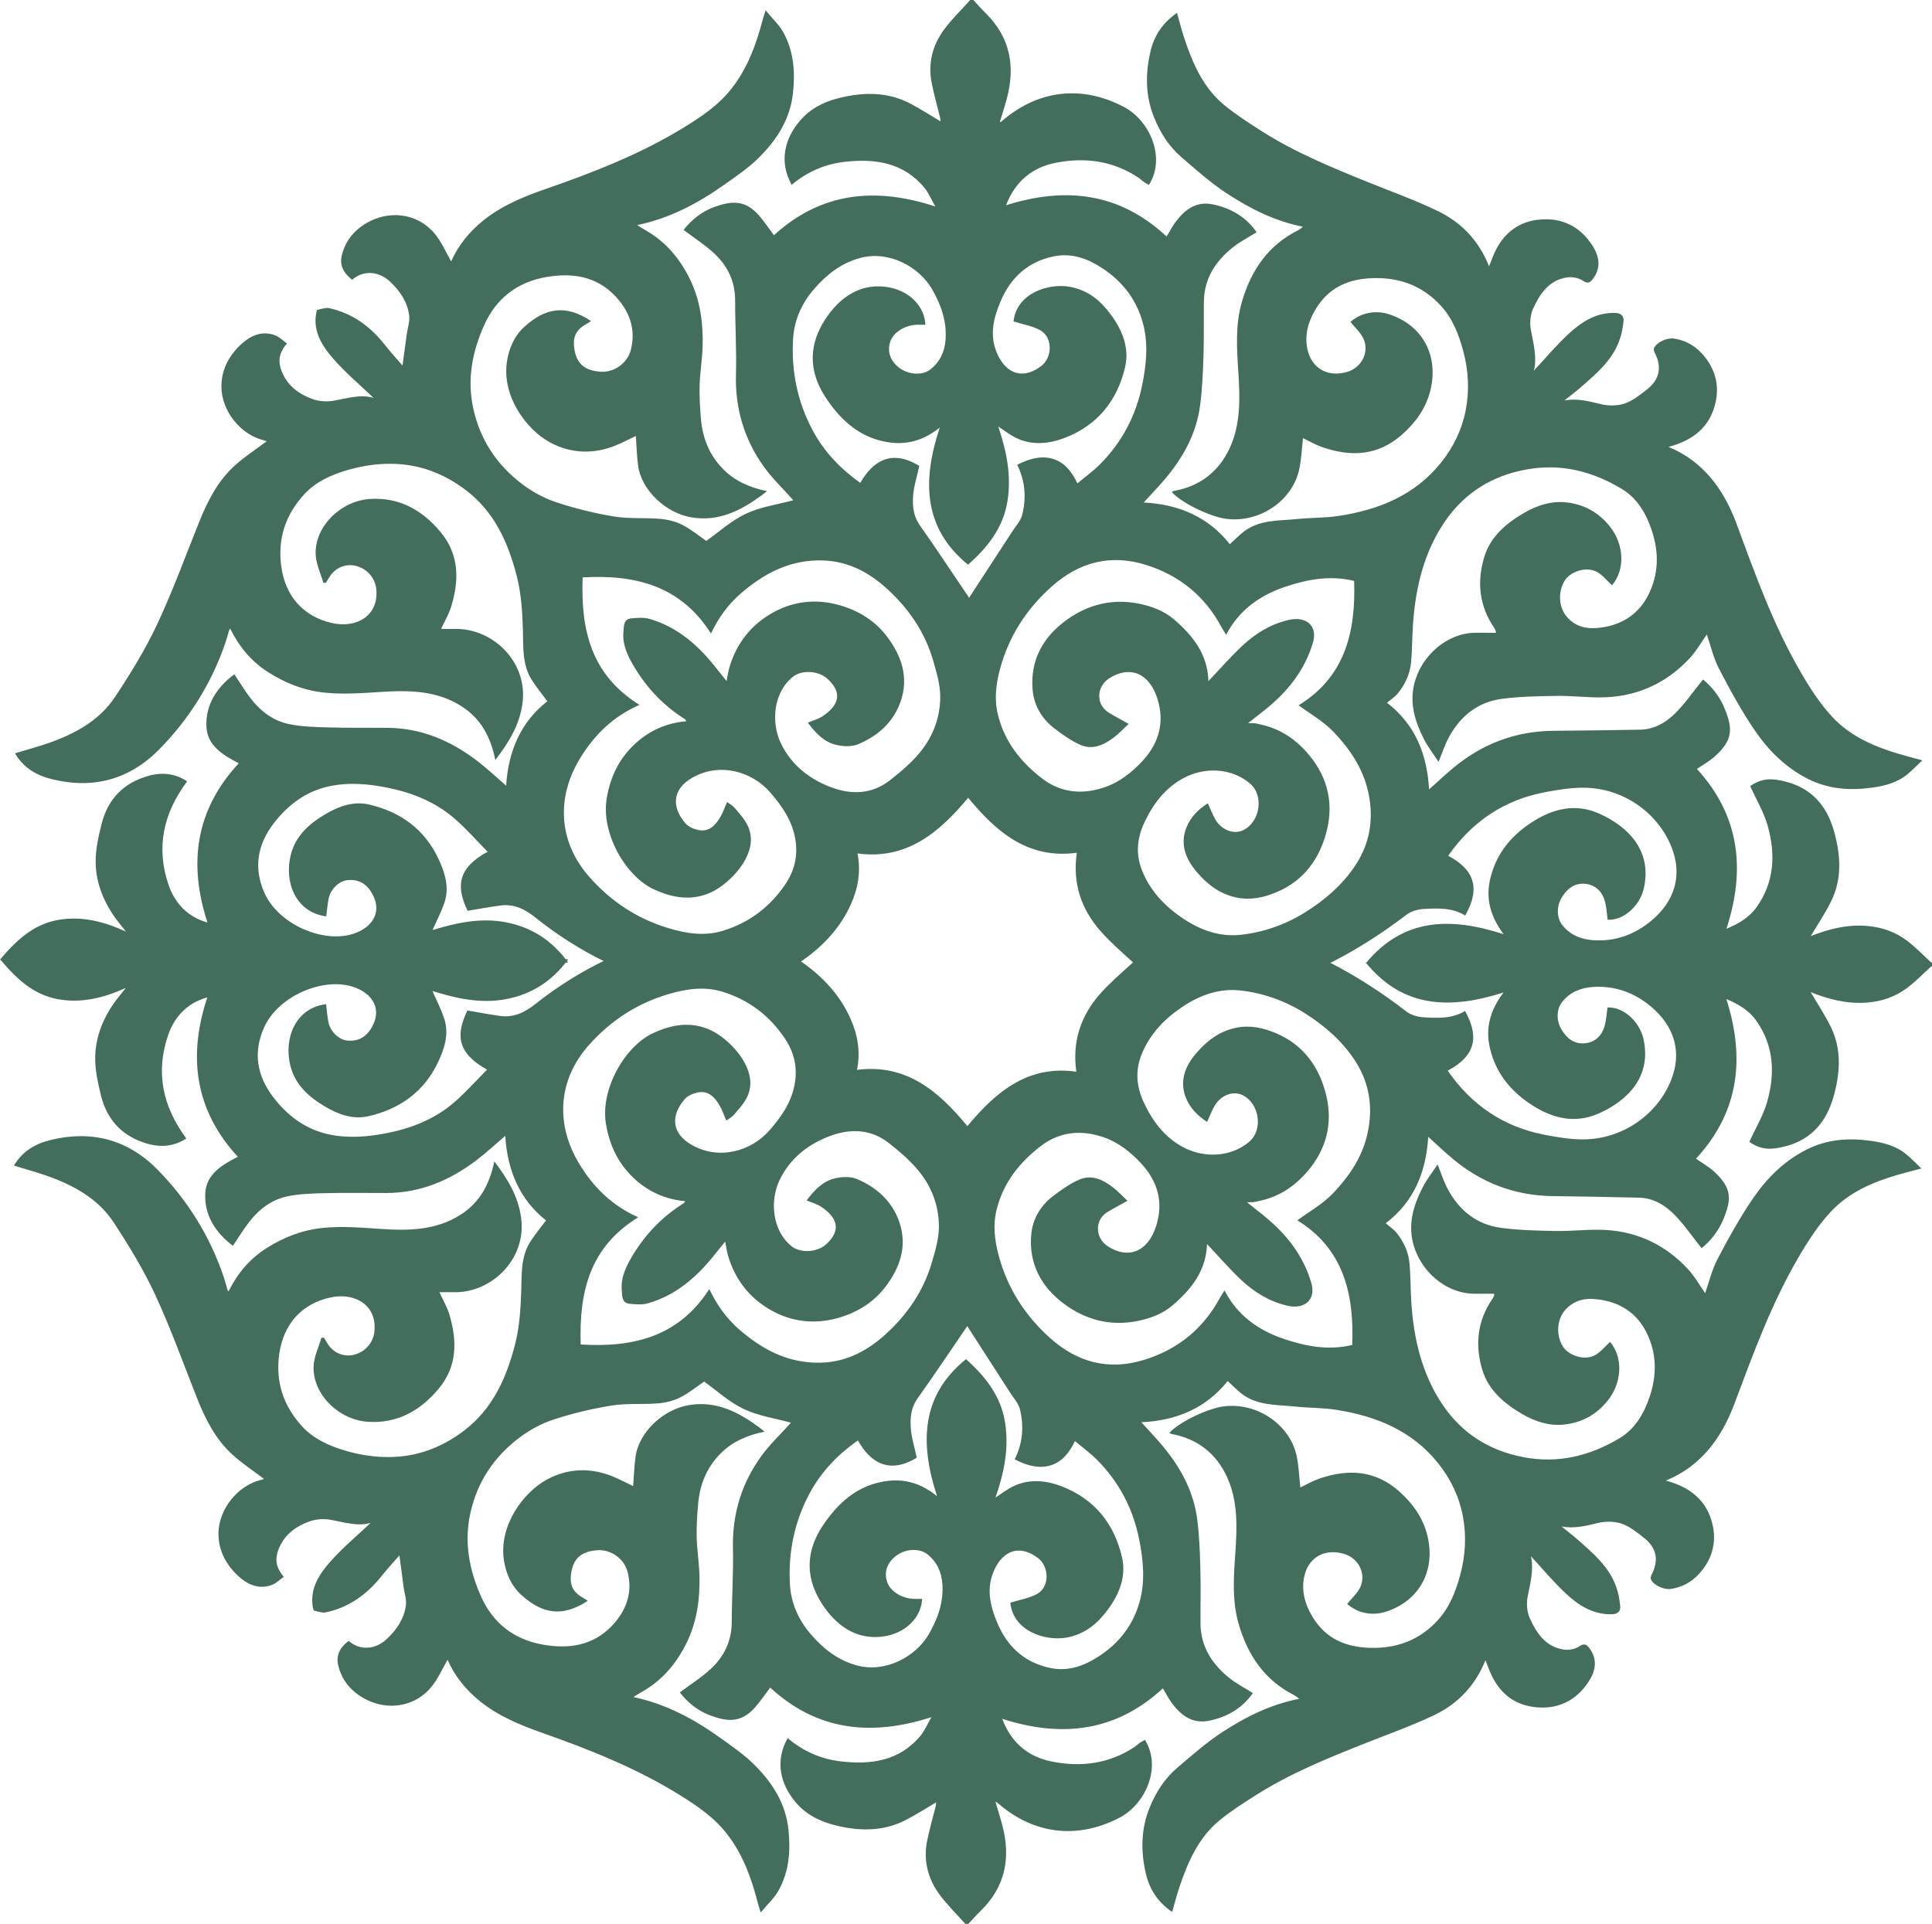
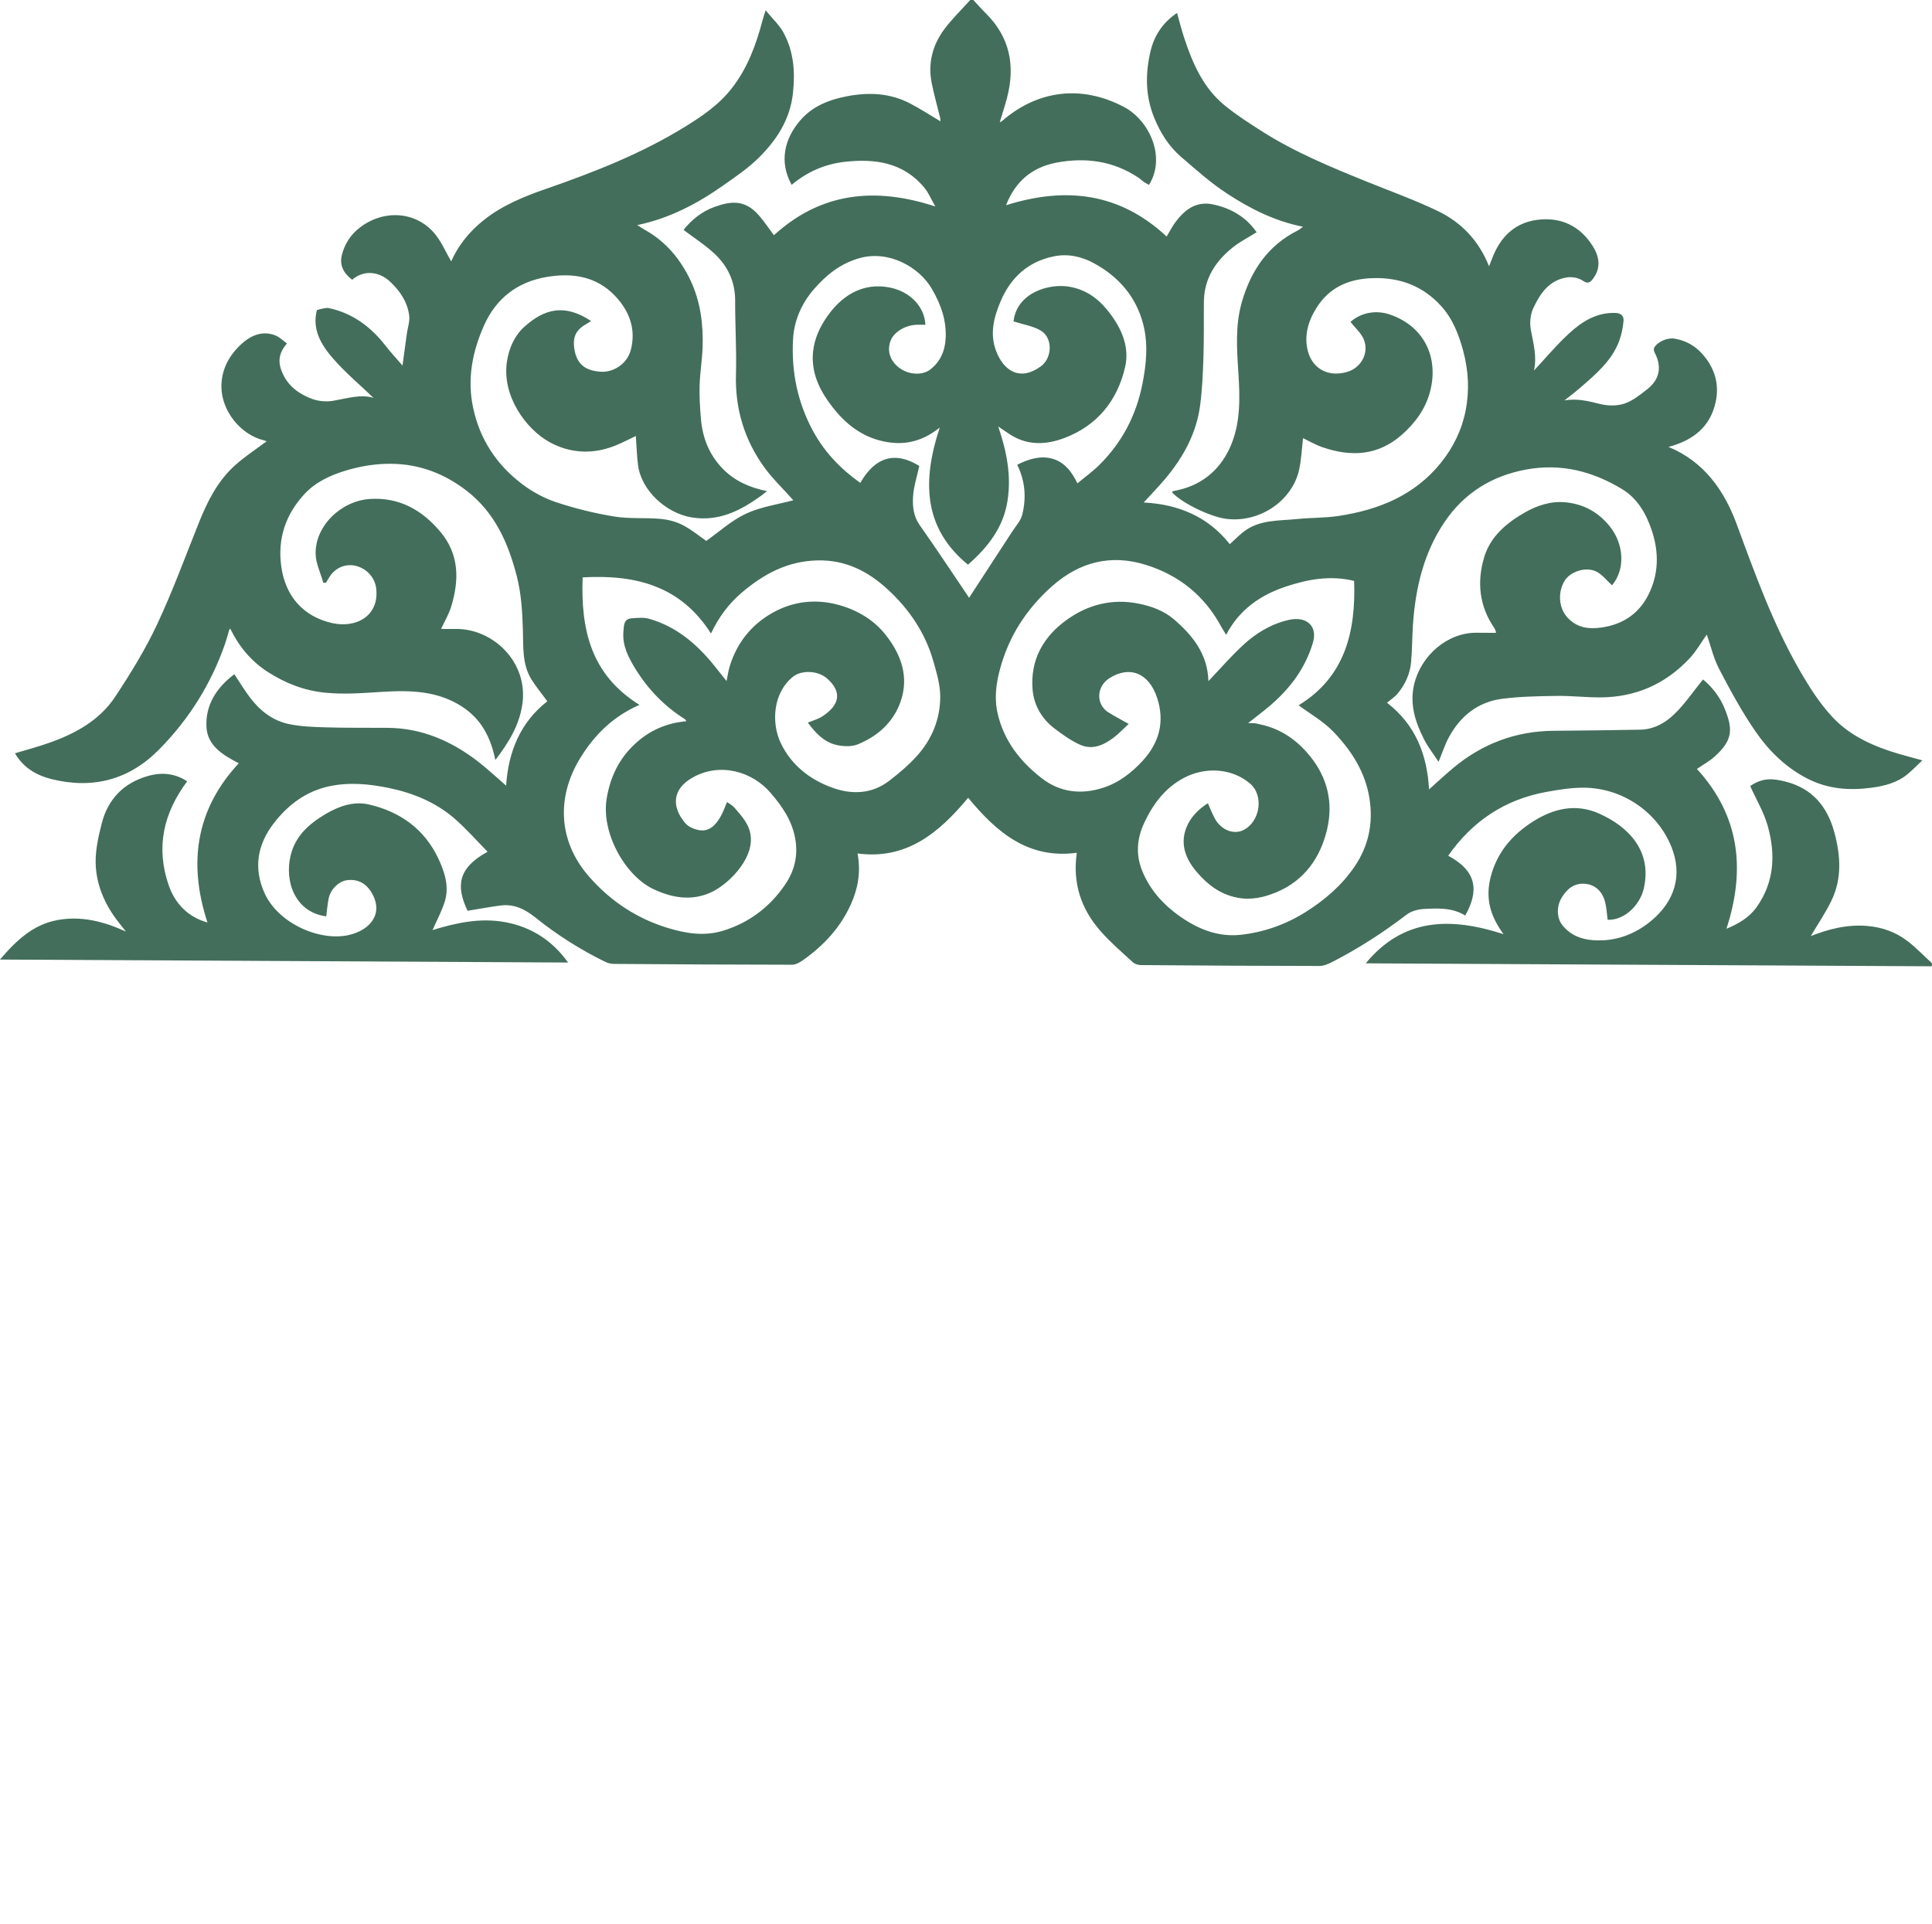
<svg xmlns="http://www.w3.org/2000/svg" xml:space="preserve" width="70.384mm" height="70.098mm" version="1.1" style="shape-rendering:geometricPrecision; text-rendering:geometricPrecision; image-rendering:optimizeQuality; fill-rule:evenodd; clip-rule:evenodd" viewBox="0 0 24379.43 24280.34">
  <defs>
    <style type="text/css"> .fil0 {fill:#436E5B;fill-rule:nonzero} </style>
  </defs>
  <g id="Слой_x0020_1">
    <g id="_2607786316768">
      <path class="fil0" d="M12215.23 7126.79c-565.63,-461.48 -579.42,-1060.05 -356.66,-1731.12 -243.99,196.98 -492.69,234.12 -761.68,162.28 -247.38,-66.05 -435.95,-221.27 -588.46,-415.93 -145.03,-185.14 -257.11,-392.55 -252.75,-637.99 3.01,-169.76 62.17,-325.14 154.35,-468.44 184.06,-286.04 462.79,-484.55 833.31,-403.53 233.94,51.19 422.41,229.96 434.04,466.78 -35.26,-0.17 -70.04,-1.25 -104.74,-0.38 -149.43,3.81 -292.86,91.03 -334.88,202.94 -47.94,127.92 -6.48,254.21 112.81,342.84 117.11,87.01 290.06,96.64 390.23,17.8 121.44,-95.6 180.43,-224.24 191.16,-377.03 16.31,-232.83 -57.29,-440.04 -172.29,-638.37 -160.37,-276.51 -541.18,-490.95 -908.09,-390.3 -243.54,66.92 -423.48,212.33 -580.32,392.83 -156.49,179.94 -251.05,395.91 -264.15,634.28 -22.27,404.98 56.18,792.65 250.15,1152.25 144.79,268.3 349.87,482.43 598.92,658.63 222.06,-388.67 501.1,-365.15 744.08,-213.85 -28.47,132.87 -71.46,259.96 -78.84,389.08 -6.96,122.44 5.37,246.69 85.1,359.43 214.2,302.87 417.9,613.09 622.68,915.85 -2.42,3.98 6.75,-11.81 16.73,-27.09 176.93,-271.45 354.2,-542.63 530.61,-814.43 43.75,-67.37 104.26,-131.83 122.72,-206.16 53.52,-215.34 36.99,-429.85 -63.49,-631.62 143.02,-71.98 290.64,-117.91 440.42,-77.35 153.24,41.53 248.98,164.08 319.43,312.05 96.71,-80.5 192.24,-149.22 274.99,-230.96 286.18,-282.64 465.43,-624.13 544.19,-1018.59 50.4,-251.99 75.86,-506.44 11.33,-757.59 -89.57,-348.25 -309.87,-601.24 -621.85,-771 -154.28,-84 -325.56,-123.07 -502.52,-87.56 -330.41,66.3 -549.84,268.86 -677.93,574.26 -83.1,198.23 -135.09,401.28 -56.29,614.99 92.07,249.6 297.09,395.8 566.43,199.96 147.59,-107.31 153.55,-365.7 -6.17,-455.07 -100.48,-56.15 -221.75,-75.2 -338.06,-112.23 39.38,-363.11 453.09,-488.18 720.53,-435.12 226.39,44.96 380.32,176.27 508.72,350.95 143.82,195.56 233.7,419.01 179.08,657.7 -97.3,425.04 -350.6,740.21 -765.39,897.39 -223.31,84.62 -456.8,99.27 -674.71,-36.16 -49.36,-30.69 -96.53,-64.91 -161.65,-108.94 108.55,319.81 167.96,624.65 116.31,944.98 -53.76,333.42 -248.21,579.59 -497.43,799.51zm-4145.81 1768.98c-335.29,147 -570.24,380.53 -750.11,675.43 -297.05,487.14 -279.59,1046.09 118.29,1497.14 271.73,307.93 602.11,526.94 998.81,646.03 228.71,68.65 456.04,103.32 688.94,31.55 329.54,-101.59 589.95,-299.27 782.53,-582.85 119.05,-175.37 165.71,-366.88 126.08,-583.23 -41.77,-228.23 -163.97,-403.08 -309.9,-573.39 -236.44,-275.96 -646.44,-387.11 -987.93,-191.27 -257.77,147.83 -260.99,372.01 -88.15,574.43 36.72,43.05 102.35,72.05 159.75,84.69 138.17,30.31 220.3,-57.6 282.37,-163.77 34.67,-59.23 56.77,-125.8 84.41,-188.74 34.95,26.26 70.63,44.37 94.42,72.57 92.69,109.7 192.79,209.8 205.23,371.66 22.79,296.43 -297.09,605.71 -509.69,699.61 -247.49,109.32 -489.36,64.18 -722.06,-46.07 -353.48,-167.51 -660.3,-709.93 -586.66,-1144.67 46.24,-273.01 156.67,-498.92 352.61,-682.81 179.98,-168.96 398.33,-268.34 653.3,-289.78 -9.42,-12.85 -13.16,-22.27 -20.09,-26.67 -258.81,-163.28 -466.33,-377.93 -625.42,-637.61 -87.56,-142.88 -165.91,-293.28 -149.08,-469.58 6.48,-67.79 -0.42,-156.11 100.14,-164.7 75.34,-6.37 156.49,-13.96 227.15,6.41 337.61,97.4 593.72,313.3 810.9,581.12 52.2,64.32 103.5,129.3 162.97,203.74 14.79,-71.21 22.06,-127.5 38.31,-181.15 89.68,-297.09 271.56,-527.12 538.96,-678.48 266.54,-150.85 557.7,-181.71 852.81,-96.6 232.63,67.16 437.4,191.55 586.17,384.23 189.16,244.96 287.11,522.23 180.25,829.85 -90.99,261.93 -288.05,437.58 -539.55,540.66 -79.84,32.77 -187.29,27.74 -274.3,7.14 -155.25,-36.75 -261.2,-151.82 -357.18,-280.7 65.26,-27.5 130.83,-44.34 184.2,-79.56 215.93,-142.4 252.68,-304.36 61.03,-475.75 -116.62,-104.29 -324.1,-109.11 -429.37,-26.39 -253.82,199.44 -280.56,580.98 -157.71,838.96 133.29,279.98 369.69,464.01 657.21,566.22 244.99,87.15 494.8,76.9 711.53,-89.33 124.42,-95.39 246.07,-198.61 350.6,-314.72 189.5,-210.74 293.83,-466.88 293.31,-749.28 -0.28,-147.59 -45.03,-297.71 -85.97,-442.11 -101.77,-358.91 -304.12,-658.63 -576.82,-909.38 -250.08,-229.92 -532.93,-374.99 -889.94,-365.95 -377.31,9.53 -678.41,173.78 -952.92,407.51 -164.29,139.94 -291.13,311.74 -387.39,515.3 -378.69,-597.39 -943.01,-747.1 -1619.41,-708.72 -24.66,658.84 103.46,1228.18 717.34,1609.02zm7179.06 -299.2c147,-154.38 282.71,-311.29 433.77,-451.61 165.08,-153.41 356.42,-270.31 580.63,-321.3 225.98,-51.37 365.18,79.56 305.23,284.44 -103.5,353.65 -323.58,624.27 -605.85,850.66 -66.85,53.62 -134.6,106.13 -213.13,167.92 38.45,0.17 61.1,-1.73 83.16,0.97 24.7,2.98 48.94,10.22 73.43,15.45 257.95,55.11 458.19,195.04 624.2,398.89 224.35,275.58 294.59,592.23 216.49,924.24 -84.03,357.01 -285.52,646.86 -641.49,795.04 -158.12,65.81 -321.44,102.18 -498.02,66.68 -214.82,-43.16 -372.98,-167.4 -508.27,-326.53 -136.2,-160.2 -208.97,-345.27 -129.82,-552.12 51.19,-133.74 153.58,-236.64 273.19,-311.7 28.99,64.32 54.28,131.24 88.12,193.62 77.66,143.26 236.44,205.64 359.12,145.41 211.64,-103.95 263.56,-434.98 85.1,-587.45 -229.86,-196.33 -569.27,-215.1 -841.04,-68.58 -235.85,127.12 -386.04,331.45 -496.15,567.5 -90.44,193.97 -106.27,396.46 -25.98,597.39 104.05,260.47 288.7,454.03 520.5,608.51 220.68,147.11 463.38,232.56 724.72,203.77 288.74,-31.83 564.28,-128.02 812.98,-283.47 243.95,-152.51 461.41,-338.31 623.72,-577.65 175.2,-258.22 237.13,-541.87 188.5,-856.17 -52.34,-338.06 -228.19,-607.02 -453.44,-843.11 -127.92,-134.05 -297.09,-228.82 -441.01,-336.26 580.77,-354.83 723.16,-919.63 700.37,-1569.6 -301.28,-73.81 -584.82,-19.64 -857.14,69.9 -321.92,105.89 -593.31,292.2 -757.46,610.14 -23.38,-37.82 -43.05,-66.12 -59.2,-96.29 -209.49,-393 -531.9,-654.24 -952.81,-786 -443.95,-138.93 -841.1,-36.89 -1187.48,271.14 -320.4,284.86 -543.39,629.16 -655.14,1045.57 -50.88,189.4 -73.36,376.44 -26.74,569.72 81.71,338.83 282.61,594.87 551.92,804.53 237.75,185.07 505.99,210.08 780.97,120.54 194.77,-63.39 357.29,-189.23 496.81,-341.63 209.14,-228.47 276.79,-492.65 181.95,-786.86 -103.6,-321.3 -350.26,-416.31 -606.33,-251.19 -161.86,104.33 -170.59,329.75 -8.62,430.75 78.52,48.91 160.86,91.65 254.21,144.44 -62.83,57.98 -121.16,120.75 -188.32,171.87 -125.08,95.08 -267.78,160.03 -421.82,92.31 -115.59,-50.78 -221.72,-127.81 -323.38,-204.6 -162.83,-123.07 -262.83,-294.21 -279.11,-494.69 -29.89,-369.44 132.14,-661.34 424.86,-873.94 271.04,-196.91 578.34,-275.99 913.95,-208.9 162.66,32.52 318.94,90.23 444.37,197.47 240.07,205.23 428.19,445.65 435.46,780.8zm9130.16 3559.98c-0.07,12.85 -0.14,25.67 -0.21,38.48 -2378.81,-12.4 -4757.54,-24.84 -7144.39,-37.3 476.41,-578.52 1076.16,-582.57 1739.15,-368.02 -168.48,-227.6 -229.65,-450.91 -165.33,-711.39 78.84,-319.57 275.06,-545.51 541.52,-713.36 256.91,-161.79 536.85,-228.05 830.3,-96.99 361.2,161.31 670.51,464.94 563.9,940.9 -49.29,219.91 -250.91,408.79 -457.25,398.85 -8.94,-68.82 -13.3,-138.41 -27.81,-205.78 -31.07,-144.68 -122.76,-236.99 -259.12,-248.01 -138.41,-11.15 -230.58,67.4 -297.16,182.02 -61.83,106.51 -58.92,250.71 12.37,339.59 99.1,123.55 231,178.66 387.8,190.09 277.31,20.26 522.99,-70.9 729.02,-240.45 300.86,-247.49 403.53,-577.17 260.65,-935.15 -175.58,-440.04 -618.21,-748.62 -1112.98,-748.8 -156.8,-0.07 -315.13,25.46 -470.1,53.97 -522.2,96.05 -930.44,369.65 -1234.55,804.56 367.61,196.26 387.63,448.14 214.89,754.41 -161.13,-100.1 -343.67,-92.27 -523.17,-82.47 -74.06,3.98 -159.23,27.64 -216.9,71.77 -296.46,226.63 -607.99,428.16 -940,597.98 -49.12,25.11 -106.13,49.64 -159.47,49.57 -751.5,-0.62 -1503.06,-5.16 -2254.6,-11.05 -34.12,-0.28 -76.24,-13.99 -100.8,-36.54 -137.48,-126.25 -279.94,-249.04 -403.46,-388.36 -248.52,-280.18 -359.05,-609 -302.73,-992.71 -612.67,83.2 -1013.29,-259.3 -1371.13,-694.17 -367.02,440.69 -775.85,785.75 -1396.31,702.76 45.24,238.06 4.02,447.52 -85.73,646.16 -132.49,293 -346.1,520.5 -607.27,704.01 -38.45,27.05 -88.15,54.24 -132.59,54.24 -748.35,-0.59 -1496.66,-5.13 -2244.93,-10.36 -36.61,-0.24 -76.41,-8.42 -109.11,-24.28 -315.79,-153.65 -610.9,-341.11 -884.37,-560.61 -130.79,-104.92 -269.27,-174.47 -439.72,-152.37 -137.93,17.98 -274.92,43.75 -416.86,66.78 -144.51,-304.15 -130.69,-536.02 252.54,-745.23 -142.78,-144.54 -271.84,-293.14 -419.36,-420.43 -238.13,-205.47 -522.65,-321.64 -829.99,-384.89 -247.94,-51.02 -496.95,-74.06 -746.41,-21.34 -294.45,62.28 -522.99,234.81 -701.93,466.95 -204.99,266.09 -259.68,561.2 -118.32,879.07 169.03,380.18 692.37,617.87 1068.4,531.06 263.56,-60.89 443.08,-268.55 282.82,-535.95 -71.39,-119.01 -175.86,-172.7 -312.22,-154.8 -98.86,13.02 -203.29,112.33 -227.71,226.67 -16.07,75.27 -21.03,152.93 -30.97,229.37 -390.44,-50.4 -531.72,-436.81 -448.7,-772.59 60.65,-245.37 233.49,-396.39 440.17,-518.7 168.82,-99.93 355.1,-164.46 545.09,-120.92 393.69,90.09 703,310.04 877.99,683.4 80.22,171.11 141.18,356.66 78.63,548.87 -39.69,122.03 -101.35,236.96 -152.27,353.1 293.9,-90.27 604.95,-160.27 927.39,-98.13 328.88,63.39 588.46,235.71 783.29,507.58 -2385.35,-12.47 -4764.16,-24.87 -7168.67,-37.44 209.52,-246.76 421.75,-441.98 723.37,-498.09 296.08,-55.14 578.38,13.47 865.7,144.82 -49.22,-62.49 -85.69,-106.41 -119.6,-152.13 -159.71,-215.48 -259.68,-458.19 -262.66,-724.83 -1.84,-160.96 36.13,-325.28 75.72,-483.26 78.14,-311.7 277.69,-516.97 588.77,-604.39 172.32,-48.42 339.45,-31.94 490.26,68.62 -300.17,401.8 -396.29,833.55 -234.39,1307.19 83.41,244.02 253.48,408.76 490.71,474.57 -243.47,-744.22 -150.78,-1423.16 395.22,-2009.81 -199.06,-102.22 -396.25,-221.13 -408.17,-458.98 -13.99,-279.35 131.59,-500.44 351.95,-664.11 69.66,103.91 131.31,206.44 203.43,301.04 121.92,159.92 279.46,281.92 475.71,325.21 156.49,34.57 321.06,39.04 482.43,43.85 257.25,7.62 514.82,4.05 772.28,5.89 427.57,3.05 798.4,162.97 1131.82,418.08 124.94,95.57 239.66,204.54 364.08,311.63 27.33,-437.65 188.5,-807.3 519.98,-1064.83 -73.6,-100.48 -143.71,-184.31 -200.72,-276.27 -117.7,-189.92 -101.21,-409.59 -107.52,-618 -7.07,-232.45 -19.71,-461.44 -77.87,-687.07 -108.55,-420.92 -278.97,-804.63 -636.5,-1078.93 -278.83,-213.85 -590.02,-333.04 -944.64,-336.99 -195.15,-2.15 -383.82,28.58 -569.79,83.79 -199.37,59.26 -389.43,147.63 -528.54,299.06 -233.98,254.55 -340.94,555.41 -291.96,912.63 52.13,380.36 282.78,634.08 641.45,714.78 303.7,68.31 594.94,-89.75 556.94,-433.25 -14.27,-129.23 -105.3,-244.13 -242.71,-284.86 -128.64,-38.07 -264.8,11.81 -340.38,125.42 -18.08,27.16 -34.22,55.56 -51.26,83.41 -11.01,0.38 -22.06,0.83 -33.08,1.21 -34.08,-121.68 -94.49,-242.77 -97.19,-365.11 -7.83,-353.75 322.89,-669.79 685.55,-693.06 369.93,-23.76 659.4,139.69 890.57,416.9 237.3,284.48 235.78,607.09 135.12,939.37 -29.27,96.81 -83.16,186.14 -128.02,283.68 61.17,0.31 118.81,2.04 176.41,0.69 475.26,-10.95 927.35,419.11 848.73,951.04 -39.63,268.27 -172.32,482.85 -340.83,702.9 -58.78,-289.57 -179.18,-517.49 -420.54,-674.26 -309.21,-200.9 -655.1,-207.2 -999.81,-186.28 -244.65,14.86 -485.97,35.54 -731.89,10.36 -264.6,-27.09 -499.99,-120.4 -719.6,-261.72 -209.97,-135.16 -363.76,-321.13 -473.43,-546.37 -5.99,7.55 -11.01,11.33 -12.5,16.21 -17.21,56.67 -31.76,114.23 -51.09,170.21 -175.65,509.31 -455.66,955.1 -832.93,1338.02 -375.71,381.43 -830.89,502.87 -1349.03,377.24 -193.14,-46.86 -361.69,-140.52 -470.73,-328.19 150.88,-45.83 296.08,-83.68 436.95,-133.77 328.23,-116.52 630.79,-282.95 826.45,-578.45 194.07,-293 380.42,-595.49 529.37,-912.91 198.47,-422.96 358.64,-864.03 533.14,-1298.15 107.03,-266.22 236.68,-519.46 453.27,-713.15 124.25,-111.15 265.84,-202.98 396.46,-301.1 -1.56,-0.55 -17.98,-8.21 -35.23,-12.37 -296.12,-71.25 -534.53,-374.05 -535.53,-676.75 -0.73,-213.4 94.63,-389.05 240.56,-527.5 116.9,-110.87 267.33,-187.87 440.56,-119.53 53.65,21.23 97.64,66.89 146.27,101.52 -105.4,121.92 -120.26,233.25 -55.25,377.69 75.27,167.26 214.82,264.94 377.45,323.86 80.84,29.3 179.53,36.09 264.6,21.27 172.95,-30.1 341.8,-85.35 505.26,-36.27 -168.41,-161.76 -355.83,-318.11 -513.47,-500.2 -145.62,-168.17 -264.67,-362.17 -201.14,-607.92 27.26,-7.14 51.02,-15.14 75.51,-19.29 24.77,-4.19 51.58,-10.74 75.27,-5.68 298.65,63.77 526.7,233.87 712.08,470.55 74.26,94.84 156.49,183.48 217.45,254.41 17.53,-128.68 36.09,-267.06 55.32,-405.4 10.36,-74.54 38.38,-151.02 29.51,-223 -21.37,-172.22 -114.89,-311.53 -240.11,-428.95 -147.18,-138.13 -339.69,-147.42 -480.18,-25.11 -103.88,-79.56 -163.8,-181.15 -129.34,-313.57 36.23,-139.28 108.24,-255 228.16,-346.48 300.52,-229.34 702.1,-204.33 938.19,72.39 90.85,106.51 146.69,242.88 212.74,355.8 85.8,-196.5 226.7,-374.61 411.84,-521.78 236.3,-187.87 510.77,-298.47 790.15,-395.42 601.93,-208.9 1192.95,-440.56 1737.98,-775.43 222.93,-137.03 437.85,-281.85 602.38,-493.9 197.82,-254.93 305.09,-546.72 385.55,-852.64 8.97,-34.15 20.71,-67.65 39.87,-129.58 87.25,106.79 173.36,185.17 225.8,281.85 128.71,237.3 148.25,492.75 119.33,761.89 -35.64,331.93 -202.87,588.22 -426.11,811.49 -132.84,132.94 -292.27,241.01 -446.93,350.08 -327.67,231.07 -677.23,418.84 -1092.54,505.43 43.16,26.74 73.54,46.97 105.16,64.88 260.27,147.38 441.66,368.2 567.33,632.93 125.42,264.39 162.03,549.98 152.68,840.07 -5.23,161.38 -32.66,322.13 -37.51,483.51 -4.23,139.73 4.68,280.36 16.07,419.88 19.78,242.77 104.67,459.19 278.21,635.91 149.84,152.65 336.75,235.29 555.17,280.18 -29.93,24.14 -47.83,39.97 -67.09,53.93 -263.18,191.1 -539.58,334.29 -882.91,277.69 -323.55,-53.31 -637.61,-341.35 -677.03,-662.93 -14.93,-121.47 -18.6,-244.33 -27.29,-364.42 -83.86,39.63 -166.71,83.55 -253.13,118.74 -282.99,115.45 -570.31,103.43 -832.48,-39.45 -300.27,-163.63 -607.82,-586.03 -540.55,-1020.04 26.88,-173.36 96.36,-326.74 219.91,-437.72 253.17,-227.5 506.64,-294.25 841.24,-72.36 -19.78,12.57 -37.48,25.15 -56.32,35.61 -133.46,73.95 -178.21,163.59 -154.52,317.18 32.35,209.35 157.77,274.19 330.03,286.97 162.8,12.16 336.99,-98.89 382.81,-276.72 67.79,-263.63 -20.19,-490.81 -196.98,-677.96 -235.6,-249.39 -539.27,-296.5 -865.59,-241.11 -371.87,63.18 -638.72,272.11 -789.77,611.11 -147.04,329.96 -215.72,674.98 -137.68,1041.07 85.55,401.45 298.26,719.25 618.97,962.37 128.68,97.57 278.9,178.8 432,229.37 237.51,78.49 483.44,139.04 730.4,179.35 190.78,31.07 389.15,12.61 582.92,29.82 94.87,8.45 194.25,33.81 278.42,77.1 111.95,57.6 211.01,140.25 299.23,200.76 159.68,-112.5 316.55,-257.15 500.83,-343.36 186.04,-87.04 399.13,-116.07 597.33,-169.65 0.52,0.66 -11.88,-12.95 -24.14,-26.71 -115.07,-129.48 -242.05,-250.36 -342.84,-390.02 -251.4,-348.25 -368.86,-738.99 -356.63,-1172.48 8.73,-309.66 -11.33,-620.05 -10.39,-930.12 0.76,-236.92 -91.34,-433.04 -257.5,-589.57 -119.95,-112.92 -261.58,-202.8 -393.41,-302.87 95.67,-122.24 228.23,-232.94 391.58,-290.44 186.07,-65.43 374.57,-107.72 560.89,108.9 67.02,77.87 124.49,163.8 188.15,248.56 590.09,-539 1272.62,-613.57 2036.17,-362.59 -53.45,-93.73 -84.62,-171.46 -135.19,-233.28 -265.25,-324.42 -627.88,-373.5 -1011.28,-329.99 -247.42,28.02 -472.91,126.95 -666.39,289.74 -162.69,-294.14 -88.15,-585.2 108.31,-812.81 155.7,-180.39 364.11,-261.93 594.42,-305.71 276.13,-52.51 542.32,-38.83 793.82,92.69 129.27,67.58 251.95,147.76 381.36,224.49 -1.25,-14.79 -0.59,-30.31 -4.09,-44.72 -35.47,-145.82 -77.17,-290.4 -106.34,-437.37 -49.29,-248.52 9.42,-478.8 158.16,-679.1 98.02,-131.97 218.08,-247.52 328.3,-370.41 12.82,0.07 25.7,0.14 38.52,0.21 52.27,55.94 102.7,113.75 157.05,167.58 306.33,303.15 374.64,665.53 267.37,1070.99 -26.64,100.55 -59.37,199.51 -91.06,305.19 13.4,-7.27 22.38,-10.25 28.96,-15.97 455.52,-395.49 1009.31,-457.39 1540.33,-176.82 318.77,168.44 533.11,634.08 313.89,982.29 -21.09,-11.78 -43.37,-22.06 -63.18,-35.82 -23.31,-16.25 -43.44,-37.17 -66.95,-53.06 -320.74,-215.58 -676.89,-262 -1045.71,-189.85 -295.67,57.81 -510.73,232.63 -627.63,535.95 751.01,-236.99 1433.41,-159.26 2026.4,395.04 38.76,-64.11 69.66,-125.87 110.22,-180.53 116.28,-156.84 261.03,-268.41 469.86,-226.01 230.96,46.86 423.79,160.75 555.62,352.51 -101.45,63.35 -206.89,116.31 -297.26,188.19 -219.08,174.16 -364.35,393.45 -368.13,684.85 -2.94,231.86 2.18,463.94 -5.47,695.59 -6.79,206.2 -15.31,413.47 -42.43,617.69 -46.83,353.03 -212.99,654.75 -439.62,924.34 -84.93,101.11 -177.38,195.91 -272.25,299.96 446.55,22.79 816.34,183.89 1086.69,525.97 58.43,-53.31 109.35,-104.67 165.26,-149.74 202.32,-163.04 451.02,-143.64 687.42,-167.78 173.6,-17.73 350.08,-12.64 522.02,-39 502.7,-77 955.1,-257.36 1286.79,-667.54 159.47,-197.19 267.61,-421.5 315.41,-667.54 48.11,-247.52 35.09,-497.67 -30.79,-744.22 -56.01,-209.28 -133.29,-408.65 -279.87,-570.17 -228.19,-251.43 -517.28,-361.17 -857.38,-351.78 -304.91,8.38 -551.74,112.61 -718.11,380.01 -104.43,167.89 -154.38,350.05 -105.99,539.48 52.68,206.34 237.79,337.99 494.59,264.7 176.41,-50.43 281.47,-238.48 211.91,-409.35 -33.63,-82.75 -110.42,-147.94 -168.55,-222.27 137.03,-120.82 324.45,-151.75 496.18,-93.49 430.27,146.1 619.77,537.75 509.73,967.32 -56.39,220.12 -186.73,400.41 -359.16,551.78 -300.72,263.97 -638.72,279.7 -997.29,157.05 -93.04,-31.83 -179.42,-83.13 -248.28,-115.79 -15.21,130.31 -20.19,265.05 -48.18,394.8 -84.86,393.48 -496.95,677.41 -920.77,623.89 -195.91,-24.7 -559.02,-196.43 -686.79,-337.51 8.24,-5.02 15.59,-12.64 24.07,-14.13 330.23,-58.16 569.93,-244.96 707.23,-542.7 138.31,-299.86 129.65,-627.22 108.8,-948.72 -19.67,-303.29 -41.01,-604.98 46.1,-901.51 115.03,-391.61 328.47,-707.33 703.94,-895.31 19.64,-9.84 36.27,-25.67 65.26,-46.69 -360.23,-71.6 -666.74,-228.71 -954.02,-415.86 -208.28,-135.57 -396.25,-303.84 -585.24,-466.85 -154.17,-132.97 -260.86,-303.53 -338.1,-492.37 -112.05,-273.95 -113.13,-555.62 -47.31,-837.19 46.76,-200.17 156.18,-365.84 335.26,-485.76 30.45,107.13 55.32,207.34 87.39,305.19 106.41,324.69 239.8,636.85 512.01,860.02 147.94,121.23 310.7,225.56 472.49,328.61 416.83,265.43 871.93,452.51 1327.87,637.44 299.41,121.4 605.12,230.1 895.35,370.66 295.15,142.95 514.4,373.67 642.25,695.42 17.6,-44.89 31.87,-81.5 46.31,-117.98 101.66,-256.98 281.85,-431.13 558.74,-467.99 297.64,-39.56 542.08,74.37 703.39,330.89 79.94,127.12 108.28,268.89 7.14,407.1 -38.38,52.44 -66.61,74.99 -135.47,28.02 -50.78,-34.67 -130.83,-49.25 -193.17,-40.28 -226.5,32.46 -343.33,203.7 -429.16,389.81 -36.61,79.22 -46.69,184.72 -30.59,271.21 32.35,173.95 79.7,344.16 39.24,515.1 145.86,-155.94 284.55,-322.51 442.67,-468.02 161.41,-148.6 344.92,-266.12 582.26,-259.5 76.45,2.15 111.33,39.76 105.47,102.15 -8.17,86.28 -25.29,174.47 -55.91,255.31 -94.91,250.64 -295.39,416.83 -489.84,586.14 -64.39,56.08 -132.97,107.34 -199.65,160.79 159.33,-28.09 303.46,8.45 452.37,45.62 96.19,24 211.43,25.15 304.26,-5.47 103.32,-34.12 195.67,-109.63 284.2,-178.25 163.14,-126.5 191.79,-288.36 96.02,-468.44 -8.52,-16.04 -12.43,-43.02 -4.75,-57.78 38.86,-74.4 165.19,-129.51 251.23,-116.11 170.66,26.67 301.52,113.72 404.01,251.75 122.93,165.67 163.45,350.74 120.92,547.83 -68.72,318.53 -289.81,486.87 -595.42,567.43 448.97,185.21 704.18,549.66 862.2,979.07 231.66,629.43 458.5,1259.98 794.24,1842.86 118.95,206.47 250.05,412.95 411.25,586.35 224.87,241.87 526.28,374.12 842.07,466.74 89.26,26.22 179.46,49.39 293.93,80.67 -72.91,68.44 -126.91,124.73 -186.66,174.12 -130.9,108.21 -286.52,148.49 -452.71,171.04 -280.18,38 -549.25,17.73 -804.6,-111.29 -278.56,-140.73 -495.8,-356.01 -667.92,-607.09 -169.9,-247.9 -314.44,-514.54 -453.41,-781.74 -71.42,-137.16 -106.27,-293.31 -154.93,-433.11 -70.38,98.82 -132.94,211.01 -218.15,302.01 -304.81,325.39 -684.65,491.23 -1131.75,491.68 -181.78,0.21 -363.73,-21.41 -545.4,-18.77 -228.82,3.26 -459.19,7.24 -685.69,36.2 -305.88,39.14 -527.77,216.69 -673.25,484.89 -51.68,95.32 -84.93,200.69 -130.38,310.77 -65.22,-99.62 -134.39,-187.18 -183.89,-284.65 -110.08,-216.62 -183.27,-442.32 -124.87,-691.47 85.69,-365.6 422.13,-658.81 792.72,-652.85 79.7,1.28 159.44,0.94 240.38,1.35 -2.11,-13.37 -2.08,-19.95 -4.3,-25.67 -4.61,-11.67 -8.87,-23.93 -15.93,-34.15 -191.1,-277 -222.41,-581.91 -128.57,-894.62 78.77,-262.38 280.01,-430.79 510.59,-563.35 159.19,-91.48 332.83,-147.52 515.89,-129.82 227.33,21.96 415.3,123.28 562.17,308.72 172.04,217.21 197.02,533.83 24.52,738.44 -68.13,-60.48 -127.29,-142.01 -206.96,-177.1 -137.93,-60.72 -326.88,10.84 -393.52,123.62 -87.22,147.56 -69.86,341.39 35.43,457.6 121.4,134.08 271.14,153.24 439.76,127.85 262.41,-39.45 461.17,-172.11 580.8,-405.36 134.81,-262.73 139.14,-540.07 46.14,-818.66 -70.73,-211.98 -180.7,-403.77 -373.95,-521.02 -371.52,-225.39 -770.62,-328.61 -1210.93,-247.73 -434.01,79.67 -779.93,296.64 -1024.72,654.44 -266.05,388.91 -372.25,836.78 -403.91,1302.72 -10.84,158.88 -9.21,318.67 -24.11,477.03 -13.75,146.66 -74.64,278.9 -168.51,392.51 -34.91,42.29 -83.55,73.22 -134.64,116.8 361.24,279.18 505.4,655.72 530.37,1093.47 108.9,-97.05 203.91,-186.49 303.98,-269.93 366.92,-306.02 788.63,-465.7 1268.29,-469.76 364.91,-3.12 729.81,-6.69 1094.69,-14.17 172.7,-3.5 319.43,-88.05 435.15,-202.56 131,-129.58 236.54,-284.89 354.79,-431.03 113.68,93.11 213.47,218.25 274.61,371.11 98.99,247.66 108.62,389.43 -125.01,599.51 -68.55,61.65 -151.61,107.2 -226.36,158.92 541.84,591.68 614.96,1271.86 372.46,2017.12 156.25,-65.43 288.01,-142.78 381.26,-274.26 224.28,-316.14 239.45,-666.12 140.49,-1021.43 -48.53,-174.19 -145.34,-334.95 -222.06,-505.61 154.62,-106.48 282.78,-99.69 457.87,-53.24 326.42,86.52 513.57,311.53 601.03,627.08 81.92,295.6 103.12,592.89 -36.06,877.2 -76.38,156.01 -175.2,301.07 -258.95,442.67 217.42,-86.01 454.65,-150.02 712.95,-128.16 190.16,16.04 357.88,76.38 505.19,188.32 110.98,84.38 208.03,187.04 311.29,281.57z" />
-       <path class="fil0" d="M12683.15 17955.58c49.98,320.61 -10.98,625.14 -121.23,944.36 65.36,-43.68 112.71,-77.66 162.24,-108.07 218.6,-134.32 452.02,-118.43 674.88,-32.66 413.95,159.37 665.6,475.85 760.68,901.41 53.38,238.93 -37.65,461.93 -182.51,656.76 -129.3,173.95 -283.92,304.46 -510.52,348.25 -267.71,51.71 -680.77,-75.54 -718.25,-438.86 116.49,-36.44 237.82,-54.83 338.62,-110.46 160.2,-88.5 155.59,-346.96 8.56,-455.03 -268.3,-197.26 -474.12,-52.13 -567.47,197.02 -79.94,213.3 -28.99,416.59 53.06,615.27 126.5,306.09 344.89,509.76 674.91,577.79 176.79,36.47 348.28,-1.77 503.01,-84.93 312.85,-168.2 534.46,-419.95 625.83,-767.74 65.88,-250.85 41.7,-505.4 -7.34,-757.66 -76.72,-394.83 -254.17,-737.26 -538.89,-1021.43 -82.3,-82.13 -177.48,-151.37 -273.78,-232.35 -71.21,147.59 -167.61,269.62 -321.06,310.35 -149.98,39.76 -297.36,-6.89 -440,-79.63 101.56,-201.24 119.19,-415.69 66.82,-631.27 -18.08,-74.44 -78.28,-139.21 -121.68,-206.82 -174.99,-272.7 -350.84,-544.81 -526.32,-817.17 -9.91,-15.34 -19.02,-31.17 -16.59,-27.19 -206.37,301.69 -411.7,610.83 -627.46,912.6 -80.32,112.33 -93.31,236.51 -86.98,358.98 6.69,129.16 49.01,256.49 76.79,389.5 -243.78,149.98 -522.92,172.08 -742.98,-217.73 -249.94,174.89 -456.18,387.94 -602.35,655.48 -195.84,358.57 -276.3,745.82 -256.15,1150.94 11.85,238.45 105.3,454.9 260.82,635.7 155.9,181.22 335.08,327.6 578.27,395.8 366.36,102.56 748.28,-109.91 910.14,-385.55 116,-197.68 190.68,-404.57 175.58,-637.47 -9.94,-152.86 -68.24,-281.81 -189.19,-378.03 -99.76,-79.35 -272.77,-70.63 -390.3,15.79 -119.74,88.01 -161.9,214.06 -114.62,342.22 41.43,112.16 184.41,200.1 333.8,204.71 34.71,1.04 69.52,0.17 104.74,0.17 -12.89,236.71 -202.28,414.51 -436.47,464.52 -370.93,79.04 -648.62,-120.92 -831.16,-407.93 -91.44,-143.75 -149.81,-299.44 -151.92,-469.24 -3.08,-245.44 110.08,-452.26 256.08,-636.64 153.51,-193.87 342.91,-348.11 590.64,-412.88 269.34,-70.42 517.87,-32.01 760.81,166.26 -219.29,-672.18 -202.35,-1270.68 365.7,-1729.25 248.04,221.23 441.21,468.4 493.2,802.1zm-5355.49 -987.45c676.2,41.95 1241.27,-104.81 1623.08,-700.2 95.22,204.02 221.16,376.48 384.72,517.28 273.26,235.15 573.53,401 950.77,412.5 356.94,10.91 640.55,-132.66 891.81,-361.3 274.02,-249.32 477.96,-547.97 581.6,-906.33 41.67,-144.2 87.22,-294.07 88.26,-441.66 1.97,-282.4 -101,-539.1 -289.4,-750.8 -103.91,-116.66 -225.01,-220.54 -348.94,-316.55 -215.86,-167.37 -465.6,-178.9 -711.04,-93.04 -288.05,100.73 -525.42,283.47 -660.19,562.76 -124.18,257.36 -99.44,639.03 153.34,839.82 104.85,83.23 312.33,79.49 429.51,-24.18 192.52,-170.38 156.63,-332.56 -58.54,-476.09 -53.2,-35.5 -118.7,-52.65 -183.82,-80.5 96.67,-128.4 203.22,-242.88 358.64,-278.83 87.15,-20.16 194.63,-24.59 274.3,8.56 250.95,104.4 447.1,281.08 536.68,543.5 105.3,308.14 5.89,584.89 -184.58,828.88 -149.74,191.93 -355.14,315.24 -588.11,381.15 -295.56,83.58 -586.59,51.19 -852.33,-101.04 -266.61,-152.75 -447.28,-383.75 -535.39,-681.29 -15.97,-53.76 -22.96,-110.08 -37.37,-181.33 -59.85,74.09 -111.5,138.79 -164.04,202.87 -218.56,266.67 -475.78,481.22 -813.91,576.85 -70.76,19.99 -151.89,11.98 -227.19,5.2 -100.48,-9.08 -93.14,-97.37 -99.27,-165.22 -15.9,-176.34 63.21,-326.36 151.5,-468.79 160.48,-258.85 369.1,-472.39 628.78,-634.35 6.93,-4.33 10.74,-13.72 20.19,-26.5 -254.83,-22.83 -472.66,-123.31 -651.74,-293.21 -195.01,-184.9 -304.22,-411.39 -349.04,-684.65 -71.39,-435.15 238.27,-975.95 592.61,-1141.62 233.25,-108.97 475.37,-152.89 722.26,-42.29 212.16,95.01 530.37,405.99 506.06,702.28 -13.27,161.79 -113.89,261.38 -207.17,370.59 -23.93,28.06 -59.72,46 -94.8,72.08 -27.29,-63.08 -49.05,-129.79 -83.41,-189.19 -61.55,-106.48 -143.19,-194.8 -281.53,-165.22 -57.43,12.33 -123.24,40.98 -160.16,83.86 -173.92,201.49 -171.87,425.7 85.14,574.88 340.45,197.61 751.05,88.6 988.94,-186.11 146.79,-169.55 269.9,-343.78 312.85,-571.76 40.8,-216.14 -4.85,-407.89 -123.03,-583.89 -191.1,-284.58 -450.46,-483.61 -779.45,-586.93 -232.52,-72.98 -460.02,-39.52 -689.08,27.95 -397.33,117.01 -728.84,334.29 -1002.2,640.8 -400.24,448.97 -420.6,1007.85 -126.08,1496.52 178.31,295.77 412.05,530.61 746.58,679.35 -615.89,377.65 -746.96,946.26 -725.76,1605.21zm7463.61 -490.05c-125.98,106.61 -282.54,163.49 -445.37,195.18 -335.95,65.33 -642.84,-15.34 -912.87,-213.68 -291.58,-214.13 -452.12,-506.89 -420.26,-876.16 17.32,-200.41 118.18,-371 281.67,-493.2 102.04,-76.31 208.59,-152.75 324.45,-202.94 154.38,-66.92 296.74,-1.21 421.33,94.53 66.89,51.47 124.87,114.55 187.42,172.84 -93.63,52.3 -176.2,94.6 -254.97,143.09 -162.48,100.21 -154.93,325.66 6.37,430.82 255.21,166.43 502.38,72.7 607.65,-248.04 96.36,-293.69 30.07,-558.22 -177.83,-787.8 -138.76,-153.1 -300.62,-279.8 -495.04,-344.23 -274.5,-90.96 -542.88,-67.34 -781.6,116.49 -270.42,208.17 -472.63,463.24 -556.11,801.65 -47.63,193 -26.12,380.18 23.76,569.82 109.59,417 330.75,762.44 649.66,1049 344.78,309.8 741.38,413.92 1186.06,277.31 421.61,-129.58 745.37,-389.12 956.9,-781.01 16.28,-30.07 36.13,-58.26 59.68,-95.98 162.52,318.8 432.9,506.51 754.27,614.09 271.87,90.96 555.1,146.59 856.8,74.37 26.19,-649.84 -113.3,-1215.36 -692.16,-1573.24 144.44,-106.68 314.13,-200.55 442.74,-333.98 226.46,-234.88 403.74,-502.9 457.84,-840.72 50.26,-314.02 -10.22,-598.02 -184.03,-857.11 -161.06,-240.21 -377.55,-427.12 -620.71,-580.91 -247.87,-156.74 -522.92,-254.41 -811.49,-287.73 -261.17,-30.13 -504.32,54.03 -725.8,200 -232.56,153.27 -418.25,345.86 -523.62,605.78 -81.36,200.52 -66.61,403.08 22.83,597.53 108.9,236.64 258.02,441.77 493.17,570.1 271,147.9 610.52,130.93 841.38,-64.22 179.28,-151.54 129.09,-482.81 -82.02,-587.87 -122.37,-60.89 -281.47,0.66 -359.88,143.54 -34.15,62.17 -59.82,128.99 -89.12,193.17 -119.19,-75.68 -221.06,-179.15 -271.52,-313.16 -78.11,-207.27 -4.36,-391.96 132.66,-551.43 136.13,-158.43 294.94,-281.85 510,-323.86 176.72,-34.6 339.86,2.6 497.67,69.24 355.14,150.05 555.14,440.94 637.3,798.4 76.38,332.42 4.5,648.69 -221.3,923.09 -167.09,202.98 -368.06,341.87 -626.28,395.63 -24.52,5.09 -48.8,12.19 -73.5,15.07 -22.1,2.56 -44.72,0.55 -83.2,0.55 78.21,62.17 145.69,115.03 212.26,169 281.08,227.88 499.75,499.65 601.41,853.82 58.85,205.19 -80.98,335.4 -306.75,282.85 -223.93,-52.16 -414.61,-170.04 -578.93,-324.31 -150.33,-141.11 -285.17,-298.75 -431.41,-453.89 -8.97,335.12 -198.37,574.57 -439.52,778.51zm9275.4 -4010.86c-147.9,111.22 -315.93,170.66 -506.16,185.76 -258.4,20.47 -495.28,-44.79 -712.25,-131.93 83.03,142.05 181.05,287.6 256.63,444.02 137.68,285.03 114.93,582.22 31.45,877.41 -89.09,315.06 -277.41,539.1 -604.25,623.93 -175.37,45.51 -303.56,51.54 -457.6,-55.63 77.59,-170.28 175.27,-330.51 224.69,-504.46 100.83,-354.79 87.46,-704.84 -135.16,-1022.12 -92.55,-131.97 -223.93,-210.01 -379.84,-276.27 238.62,746.51 161.93,1426.31 -382.95,2015.15 74.47,52.13 157.25,98.09 225.53,160.09 232.52,211.32 222.17,353.03 121.86,600.13 -61.93,152.58 -162.38,277.2 -276.55,369.72 -117.46,-146.76 -222.2,-302.63 -352.54,-432.9 -115.14,-115.14 -261.41,-200.41 -434.08,-204.85 -364.84,-9.39 -729.71,-14.86 -1094.58,-19.85 -479.63,-6.58 -900.51,-168.48 -1265.83,-476.41 -99.65,-83.96 -194.18,-173.88 -302.56,-271.49 -27.26,437.61 -173.4,813.39 -536.09,1090.7 50.85,43.78 99.34,74.99 134.05,117.49 93.28,114.1 153.44,246.65 166.43,393.38 14.06,158.43 11.6,318.25 21.65,477.17 29.2,466.08 133.04,914.5 397.09,1304.8 242.91,359.05 587.7,577.86 1021.26,659.78 439.9,83.2 839.55,-17.98 1212.25,-241.42 193.83,-116.21 304.81,-307.44 376.65,-519.04 94.46,-278.11 91.58,-555.45 -41.88,-818.9 -118.39,-233.84 -316.48,-367.57 -578.66,-408.38 -168.51,-26.26 -318.32,-7.9 -440.45,125.53 -105.85,115.69 -124.25,309.42 -37.79,457.46 66.02,113.13 254.62,185.66 392.86,125.67 79.84,-34.71 139.42,-115.93 207.86,-176.03 171.46,205.5 144.79,521.99 -28.37,738.3 -147.8,184.69 -336.33,285.03 -563.76,305.82 -183.13,16.7 -356.49,-40.25 -515.2,-132.52 -229.89,-133.77 -430.27,-303.25 -507.65,-566.01 -92.21,-313.19 -59.3,-617.97 133.22,-893.96 7.14,-10.18 11.47,-22.38 16.14,-34.08 2.25,-5.68 2.25,-12.26 4.43,-25.63 -80.95,0 -160.68,-0.76 -240.42,0.1 -370.59,4.02 -705.5,-290.96 -789.29,-656.97 -57.08,-249.46 17.28,-474.78 128.47,-690.78 50.02,-97.3 119.64,-184.41 185.38,-283.75 44.89,110.36 77.55,215.9 128.75,311.46 144.06,268.96 365.05,447.69 670.72,488.39 226.36,30.13 456.66,35.36 685.48,39.8 181.67,3.57 363.73,-17.08 545.51,-15.93 447.1,2.81 826.04,170.59 1129.19,497.6 84.72,91.41 146.69,203.91 216.55,303.11 49.39,-139.52 85.07,-295.49 157.19,-432.28 140.35,-266.47 286.28,-532.38 457.49,-779.38 173.4,-250.15 391.79,-464.32 671.07,-603.56 256.04,-127.71 525.18,-146.59 805.15,-107.1 166.05,23.42 321.47,64.5 451.81,173.4 59.51,49.7 113.2,106.23 185.76,175.09 -114.65,30.69 -204.95,53.38 -294.35,79.11 -316.28,90.99 -618.39,221.65 -844.5,462.34 -162.1,172.56 -294.28,378.35 -414.3,584.2 -338.83,581.12 -568.92,1210.48 -803.87,1838.67 -160.23,428.57 -417.38,791.71 -867.29,974.6 305.19,82.13 525.38,251.64 592.48,570.55 41.46,197.3 0,382.12 -123.79,547.14 -103.22,137.51 -234.53,223.86 -405.33,249.63 -86.11,12.99 -212.16,-42.81 -250.64,-117.39 -7.62,-14.79 -3.57,-41.77 5.06,-57.78 96.74,-179.56 68.93,-341.56 -93.56,-468.92 -88.19,-69.07 -180.15,-145.06 -283.27,-179.73 -92.69,-31.1 -207.93,-30.55 -304.22,-7.07 -149.11,36.4 -293.42,72.18 -452.61,43.26 66.4,53.83 134.71,105.44 198.82,161.83 193.55,170.35 393.17,337.58 486.76,588.7 30.2,80.98 46.86,169.27 54.59,255.59 5.54,62.49 -29.55,99.83 -105.99,101.59 -237.41,5.37 -420.29,-113.09 -580.91,-262.55 -157.36,-146.31 -295.18,-313.61 -440.24,-470.31 39.56,171.14 -8.66,341.11 -41.91,514.85 -16.56,86.42 -7.03,192 29.13,271.42 84.9,186.56 200.83,358.46 427.15,392.03 62.31,9.28 142.43,-4.85 193.38,-39.28 69.1,-46.59 97.23,-23.9 135.33,28.71 100.38,138.76 71.35,280.39 -9.25,407.06 -162.69,255.63 -407.68,368.34 -705.12,327.19 -276.69,-38.24 -455.97,-213.33 -556.31,-470.86 -14.24,-36.54 -28.33,-73.22 -45.69,-118.22 -129.51,321.09 -349.98,550.67 -645.85,692.06 -290.96,139.04 -597.26,246.13 -897.29,365.95 -456.9,182.57 -912.98,367.26 -1331.16,630.51 -162.35,102.25 -325.66,205.64 -474.22,326.15 -273.36,221.75 -408.38,533.18 -516.48,857.35 -32.59,97.64 -57.95,197.75 -88.98,304.67 -178.42,-120.82 -287.01,-286.97 -332.69,-487.45 -64.36,-281.88 -61.83,-563.55 51.68,-836.95 78.21,-188.39 185.76,-358.46 340.63,-490.57 189.85,-162 378.69,-329.33 587.66,-463.83 288.29,-185.59 595.63,-341.15 956.21,-410.91 -28.89,-21.06 -45.41,-37.03 -65.01,-46.93 -374.5,-189.99 -586.28,-506.78 -699.26,-899.02 -85.55,-296.95 -62.62,-598.54 -41.36,-901.72 22.51,-321.4 32.87,-648.69 -103.88,-949.28 -135.74,-298.47 -374.47,-486.49 -704.36,-546.41 -8.52,-1.52 -15.79,-9.18 -24,-14.24 128.51,-140.39 492.51,-310.25 688.53,-333.91 424.1,-51.3 834.7,234.77 917.52,628.71 27.29,129.86 31.55,264.63 46.1,395.01 69.03,-32.28 155.66,-83.13 248.91,-114.48 359.16,-120.78 697.08,-103.32 996.42,162.28 171.63,152.23 301.04,333.18 356.28,553.61 107.79,430.16 -83.75,820.77 -514.75,964.62 -172.04,57.39 -359.33,25.49 -495.7,-96.05 58.5,-74.06 135.61,-138.83 169.69,-221.4 70.45,-170.49 -33.63,-359.09 -209.77,-410.42 -256.42,-74.64 -442.22,56.04 -495.98,262.1 -49.36,189.19 -0.38,371.59 103.19,540.03 164.98,268.27 411.25,373.74 716.13,383.75 340.04,11.15 629.68,-97.05 859.19,-347.31 147.42,-160.72 225.73,-359.71 282.85,-568.71 67.16,-246.2 81.5,-496.25 34.67,-744.02 -46.52,-246.27 -153.48,-471.14 -311.91,-669.27 -329.54,-411.84 -781.01,-594.55 -1283.29,-674.19 -171.8,-27.23 -348.32,-23.07 -521.82,-41.7 -236.26,-25.35 -485.06,-7.27 -686.52,-171.35 -55.7,-45.38 -106.34,-97.02 -164.46,-150.6 -272.15,340.59 -642.8,499.79 -1089.46,520.29 94.35,104.5 186.28,199.82 270.69,301.35 225.25,270.8 389.81,573.36 434.81,926.63 26.01,204.36 33.49,411.67 39.18,617.9 6.48,231.69 0.1,463.76 1.87,695.63 2.25,291.44 146.38,511.42 364.53,686.79 90.02,72.32 195.18,125.8 296.29,189.71 -132.84,191.06 -326.25,303.88 -557.46,349.6 -209.07,41.32 -353.2,-71.04 -468.68,-228.47 -40.28,-54.87 -70.87,-116.8 -109.28,-181.09 -595.87,551.22 -1278.65,625.35 -2028.41,384.44 115.31,303.94 329.47,479.87 624.83,539.2 368.41,74.12 724.79,29.55 1046.68,-184.38 23.59,-15.73 43.82,-36.58 67.23,-52.72 19.88,-13.61 42.19,-23.8 63.35,-35.5 217.39,349.39 0.66,813.91 -319.01,980.66 -532.48,277.83 -1085.92,213.02 -1539.36,-184.86 -6.58,-5.75 -15.52,-8.73 -28.89,-16.11 31.14,105.75 63.35,204.92 89.47,305.64 105.13,406.09 34.95,768.02 -272.94,1069.57 -54.62,53.55 -105.4,111.08 -157.95,166.78 -12.82,0 -25.7,0 -38.52,0 -109.56,-123.45 -229.02,-239.66 -326.36,-372.11 -147.69,-201.07 -205.19,-431.69 -154.59,-679.94 29.93,-146.83 72.39,-291.16 108.59,-436.78 3.6,-14.41 3.01,-29.93 4.36,-44.72 -129.82,76.06 -252.92,155.59 -382.54,222.48 -252.2,130.24 -518.46,142.5 -794.31,88.57 -230.06,-44.96 -438.06,-127.64 -592.79,-308.79 -195.29,-228.64 -268.34,-520.08 -104.09,-813.39 192.62,163.8 417.59,263.94 664.87,293.24 383.2,45.51 746.02,-1.7 1012.98,-324.69 50.92,-61.62 82.47,-139.14 136.4,-232.59 -764.83,247 -1446.95,168.86 -2034.23,-373.19 -64.11,84.38 -122.03,170.04 -189.47,247.52 -187.42,215.65 -375.71,172.43 -561.44,105.96 -163.04,-58.33 -295.01,-169.69 -390.05,-292.48 132.38,-99.34 274.47,-188.5 394.97,-300.79 166.99,-155.63 260.13,-351.26 260.58,-588.18 0.69,-310.08 22.38,-620.36 15.24,-930.05 -9.98,-433.56 109.56,-823.72 362.76,-1170.61 101.52,-139.14 229.13,-259.37 344.89,-388.22 12.33,-13.68 24.8,-27.23 24.28,-26.57 -197.92,-54.66 -410.87,-84.79 -596.42,-172.81 -183.82,-87.18 -339.97,-232.63 -499.06,-345.96 -88.5,60.06 -188.01,142.15 -300.27,199.2 -84.38,42.85 -183.89,67.68 -278.83,75.61 -193.83,16.25 -392.1,-3.26 -583.02,26.81 -247.17,39.04 -493.41,98.27 -731.37,175.54 -153.34,49.74 -303.98,130.2 -433.14,227.08 -321.99,241.46 -536.36,558.12 -624,959.12 -79.94,365.7 -13.09,711.08 132.25,1041.83 149.29,339.79 415.03,550.08 786.59,615.2 326.01,57.12 629.92,11.57 866.81,-236.57 177.79,-186.21 266.95,-412.95 200.52,-676.92 -44.86,-178.07 -218.49,-290.02 -381.36,-278.73 -172.29,11.88 -298.06,76.06 -331.52,285.24 -24.49,153.44 19.81,243.33 152.86,317.97 18.81,10.56 36.44,23.24 56.11,35.88 -335.71,220.16 -588.84,152.06 -840.83,-76.72 -122.96,-111.64 -191.65,-265.36 -217.63,-438.86 -64.98,-434.39 244.75,-855.13 545.89,-1017.2 262.9,-141.49 550.29,-152.02 832.69,-35.12 86.21,35.68 168.82,80.01 252.47,120.05 9.32,-120.02 13.65,-242.88 29.2,-364.25 41.11,-321.37 356.66,-607.79 680.49,-659.4 343.64,-54.8 619.29,89.82 881.46,282.3 19.19,14.06 36.99,29.96 66.82,54.31 -218.67,43.71 -405.99,125.39 -556.66,277.24 -174.43,175.82 -260.47,391.79 -281.5,634.46 -12.12,139.45 -21.75,280.05 -18.25,419.77 4.02,161.41 30.59,322.3 34.95,483.71 7.83,290.12 -30.24,575.54 -157.05,839.23 -127.05,264.08 -309.59,483.99 -570.62,629.95 -31.73,17.77 -62.21,37.82 -105.51,64.36 414.85,88.78 763.41,278.35 1089.87,511.15 154.1,109.87 312.99,218.74 445.13,352.37 222.06,224.49 387.94,481.64 421.85,813.71 27.54,269.31 6.65,524.62 -123.28,761.3 -52.96,96.4 -139.49,174.3 -227.29,280.6 -18.84,-62.04 -30.41,-95.53 -39.18,-129.75 -78.87,-306.33 -184.62,-598.64 -381.08,-854.65 -163.45,-212.92 -377.62,-358.85 -599.85,-497.01 -543.26,-337.75 -1133.03,-572.46 -1733.89,-784.51 -278.87,-98.41 -552.75,-210.42 -788.07,-399.54 -184.34,-148.15 -324.31,-326.98 -409.1,-523.93 -66.64,112.57 -123.21,248.59 -214.61,354.69 -237.51,275.51 -639.2,298.4 -938.54,67.51 -119.43,-92.14 -190.82,-208.21 -226.36,-347.66 -33.74,-132.59 26.71,-233.91 131,-312.92 139.83,123.03 332.38,114.69 480.28,-22.58 125.84,-116.8 220.09,-255.59 242.36,-427.67 9.25,-71.98 -18.39,-148.6 -28.37,-223.17 -18.5,-138.45 -36.33,-276.93 -53.2,-405.71 -61.31,70.63 -144.02,158.81 -218.77,253.3 -186.59,235.71 -415.55,404.6 -714.54,466.81 -23.69,4.92 -50.47,-1.77 -75.23,-6.1 -24.45,-4.26 -48.15,-12.4 -75.41,-19.67 -62.21,-246.07 57.81,-439.45 204.29,-606.89 158.64,-181.22 346.86,-336.61 516.1,-497.5 -163.7,48.22 -332.28,-7.9 -505.09,-38.9 -84.97,-15.24 -183.68,-9.01 -264.67,19.88 -162.94,58.09 -303.01,155.04 -379.14,321.89 -65.78,144.09 -51.47,255.52 53.27,378 -48.8,34.36 -93.04,79.81 -146.83,100.73 -173.57,67.47 -323.58,-10.36 -439.9,-121.82 -145.2,-139.21 -239.62,-315.34 -237.82,-528.74 2.6,-302.7 242.6,-604.25 539.06,-673.98 17.28,-4.05 33.74,-11.6 35.33,-12.16 -130.13,-98.82 -271.25,-191.37 -394.94,-303.18 -215.55,-194.8 -343.88,-448.73 -449.49,-715.51 -172.25,-435.01 -330.1,-876.89 -526.35,-1300.88 -147.31,-318.18 -332.07,-621.64 -524.62,-915.65 -194.11,-296.57 -495.8,-464.52 -823.41,-582.78 -140.63,-50.81 -285.62,-89.43 -436.26,-136.02 110.01,-187.11 279.04,-279.91 472.42,-325.77 518.8,-122.89 973.32,0.9 1347.06,384.27 375.26,384.89 652.95,832.13 825.93,1342.35 19.02,56.08 33.29,113.75 50.19,170.49 1.45,4.88 6.44,8.69 12.43,16.28 110.81,-224.69 265.6,-409.87 476.27,-543.91 220.33,-140.18 456.21,-232.25 720.95,-257.95 246.07,-23.9 487.25,-1.97 731.82,14.2 344.61,22.69 690.54,18.18 1000.75,-181.09 242.19,-155.52 363.8,-382.78 424.07,-672.04 167.37,220.92 298.96,436.19 337.16,704.67 75.86,532.35 -378.49,960.02 -853.68,946.61 -57.6,-1.66 -115.24,-0.24 -176.41,-0.24 44.34,97.78 97.78,187.39 126.53,284.34 98.92,332.8 98.75,655.45 -140.01,938.64 -232.63,275.99 -522.92,437.92 -892.75,412.26 -362.52,-25.18 -691.57,-342.91 -681.91,-696.63 3.33,-122.31 64.39,-243.09 99.1,-364.6 11.01,0.45 22.06,0.94 33.08,1.39 16.9,27.95 32.91,56.46 50.81,83.68 74.99,113.99 210.87,164.56 339.73,127.12 137.62,-39.94 229.23,-154.35 244.2,-283.54 39.8,-343.26 -250.6,-502.87 -554.65,-436.12 -359.09,78.8 -591.06,331.34 -645.16,711.42 -50.85,356.98 54.52,658.39 287.15,914.16 138.34,152.13 327.95,241.49 526.98,301.8 185.69,56.18 374.19,87.91 569.34,86.73 354.65,-2.08 666.46,-119.64 946.4,-332.11 358.95,-272.36 531.38,-655.14 642.11,-1075.5 59.37,-225.35 73.15,-454.24 81.43,-686.69 7.41,-208.35 -7.93,-428.12 110.77,-617.42 57.5,-91.69 128.02,-175.13 202.18,-275.2 -330.17,-259.3 -489.39,-629.75 -514.44,-1067.57 -124.97,106.48 -240.25,214.82 -365.7,309.73 -334.74,253.37 -706.4,411.36 -1134,412.19 -257.46,0.48 -514.99,-4.43 -772.28,1.87 -161.38,3.95 -325.97,7.55 -482.67,41.32 -196.46,42.26 -354.62,163.42 -477.41,322.72 -72.6,94.21 -134.77,196.43 -204.99,299.96 -219.5,-164.81 -363.9,-386.66 -348.45,-665.91 13.16,-237.82 210.94,-355.69 410.56,-456.87 -542.91,-589.5 -632.07,-1268.88 -384.72,-2011.86 -237.58,64.56 -408.52,228.43 -493.2,472.01 -164.36,472.8 -70.49,905.01 227.57,1308.37 -151.3,99.79 -318.53,115.41 -490.61,66.09 -310.6,-89.05 -509.1,-295.35 -585.62,-607.47 -38.76,-158.16 -75.86,-322.68 -73.19,-483.64 4.4,-266.61 105.61,-508.79 266.43,-723.44 34.19,-45.55 70.87,-89.3 120.43,-151.5 -288.01,129.86 -570.69,196.98 -866.46,140.32 -301.31,-57.71 -512.53,-254.03 -720.74,-501.9 2404.51,0 4783.35,0 7168.74,0 -196.22,270.83 -456.7,441.84 -785.93,503.49 -322.79,60.44 -633.45,-11.19 -926.87,-102.98 50.33,116.38 111.36,231.66 150.43,353.89 61.55,192.55 -0.38,377.76 -81.5,548.45 -176.93,372.42 -487.42,590.74 -881.56,678.83 -190.2,42.53 -376.13,-22.96 -544.43,-123.79 -206.02,-123.38 -378.1,-275.3 -437.47,-520.95 -81.26,-336.23 62.04,-721.92 452.75,-770.27 9.53,76.51 14.1,154.17 29.75,229.51 23.83,114.48 127.74,214.34 226.5,227.88 136.3,18.64 241.04,-34.53 313.05,-153.17 161.65,-266.57 -16.8,-475.16 -280.01,-537.4 -375.58,-88.78 -900.13,146.17 -1071.17,525.45 -143.02,317.14 -89.85,612.53 113.75,879.69 177.73,233.08 405.33,406.78 699.47,470.59 249.18,54.03 498.33,32.28 746.51,-17.42 307.69,-61.65 592.75,-176.34 831.96,-380.56 148.21,-126.53 278.04,-274.43 421.57,-418.25 -382.16,-211.22 -394.76,-443.15 -248.66,-746.51 141.84,23.8 278.66,50.26 416.52,68.93 170.31,23.03 309.18,-45.83 440.49,-150.05 274.64,-218.04 570.72,-404.01 887.31,-555.97 32.8,-15.73 72.64,-23.69 109.25,-23.73 748.28,-1.32 1496.59,-1.97 2244.93,1.35 44.44,0.24 94.01,27.68 132.32,54.94 260.2,184.9 472.63,413.47 603.59,707.16 88.71,199.1 128.85,408.79 82.37,646.61 620.84,-79.74 1027.87,267.44 1392.6,710.04 360.09,-433 762.51,-773.39 1374.73,-687 -54.31,-383.99 57.91,-712.22 307.93,-991.12 124.25,-138.65 267.33,-260.68 405.47,-386.24 24.66,-22.41 66.89,-35.88 100.97,-35.99 751.57,-1.97 1503.13,-2.6 2254.63,0.69 53.34,0.21 110.22,25.04 159.19,50.4 331.14,171.56 641.59,374.71 936.88,602.9 57.43,44.41 142.5,68.51 216.52,72.88 179.42,10.77 361.93,19.54 523.58,-79.74 171.14,307.17 149.81,558.95 -218.81,753.3 301.83,436.47 708.65,712.22 1230.29,810.97 154.83,29.3 313.05,55.66 469.86,56.42 494.76,2.42 938.99,-303.88 1116.85,-742.94 144.75,-357.25 43.82,-687.45 -255.73,-936.53 -205.16,-170.62 -450.39,-263.07 -727.81,-244.26 -156.84,10.63 -289.02,65.05 -388.77,188.08 -71.73,88.5 -75.41,232.7 -14.13,339.52 65.98,114.96 157.74,194.01 296.19,183.58 136.44,-10.32 228.61,-102.15 260.44,-246.69 14.86,-67.27 19.57,-136.82 28.89,-205.61 206.37,-8.87 407.03,181.09 455.14,401.21 104.12,476.51 -206.75,778.55 -568.82,937.95 -294.11,129.54 -573.7,61.83 -829.74,-101.31 -265.6,-169.24 -460.65,-396.18 -537.78,-716.17 -62.97,-260.82 -0.66,-483.78 169,-710.52 -664.11,211.08 -1263.82,203.91 -1737.21,-377.1 2386.91,0 4765.68,0 7144.52,0 0,12.82 0,25.67 0,38.48 -103.74,93.97 -201.35,196.12 -312.78,279.91z" />
    </g>
  </g>
</svg>